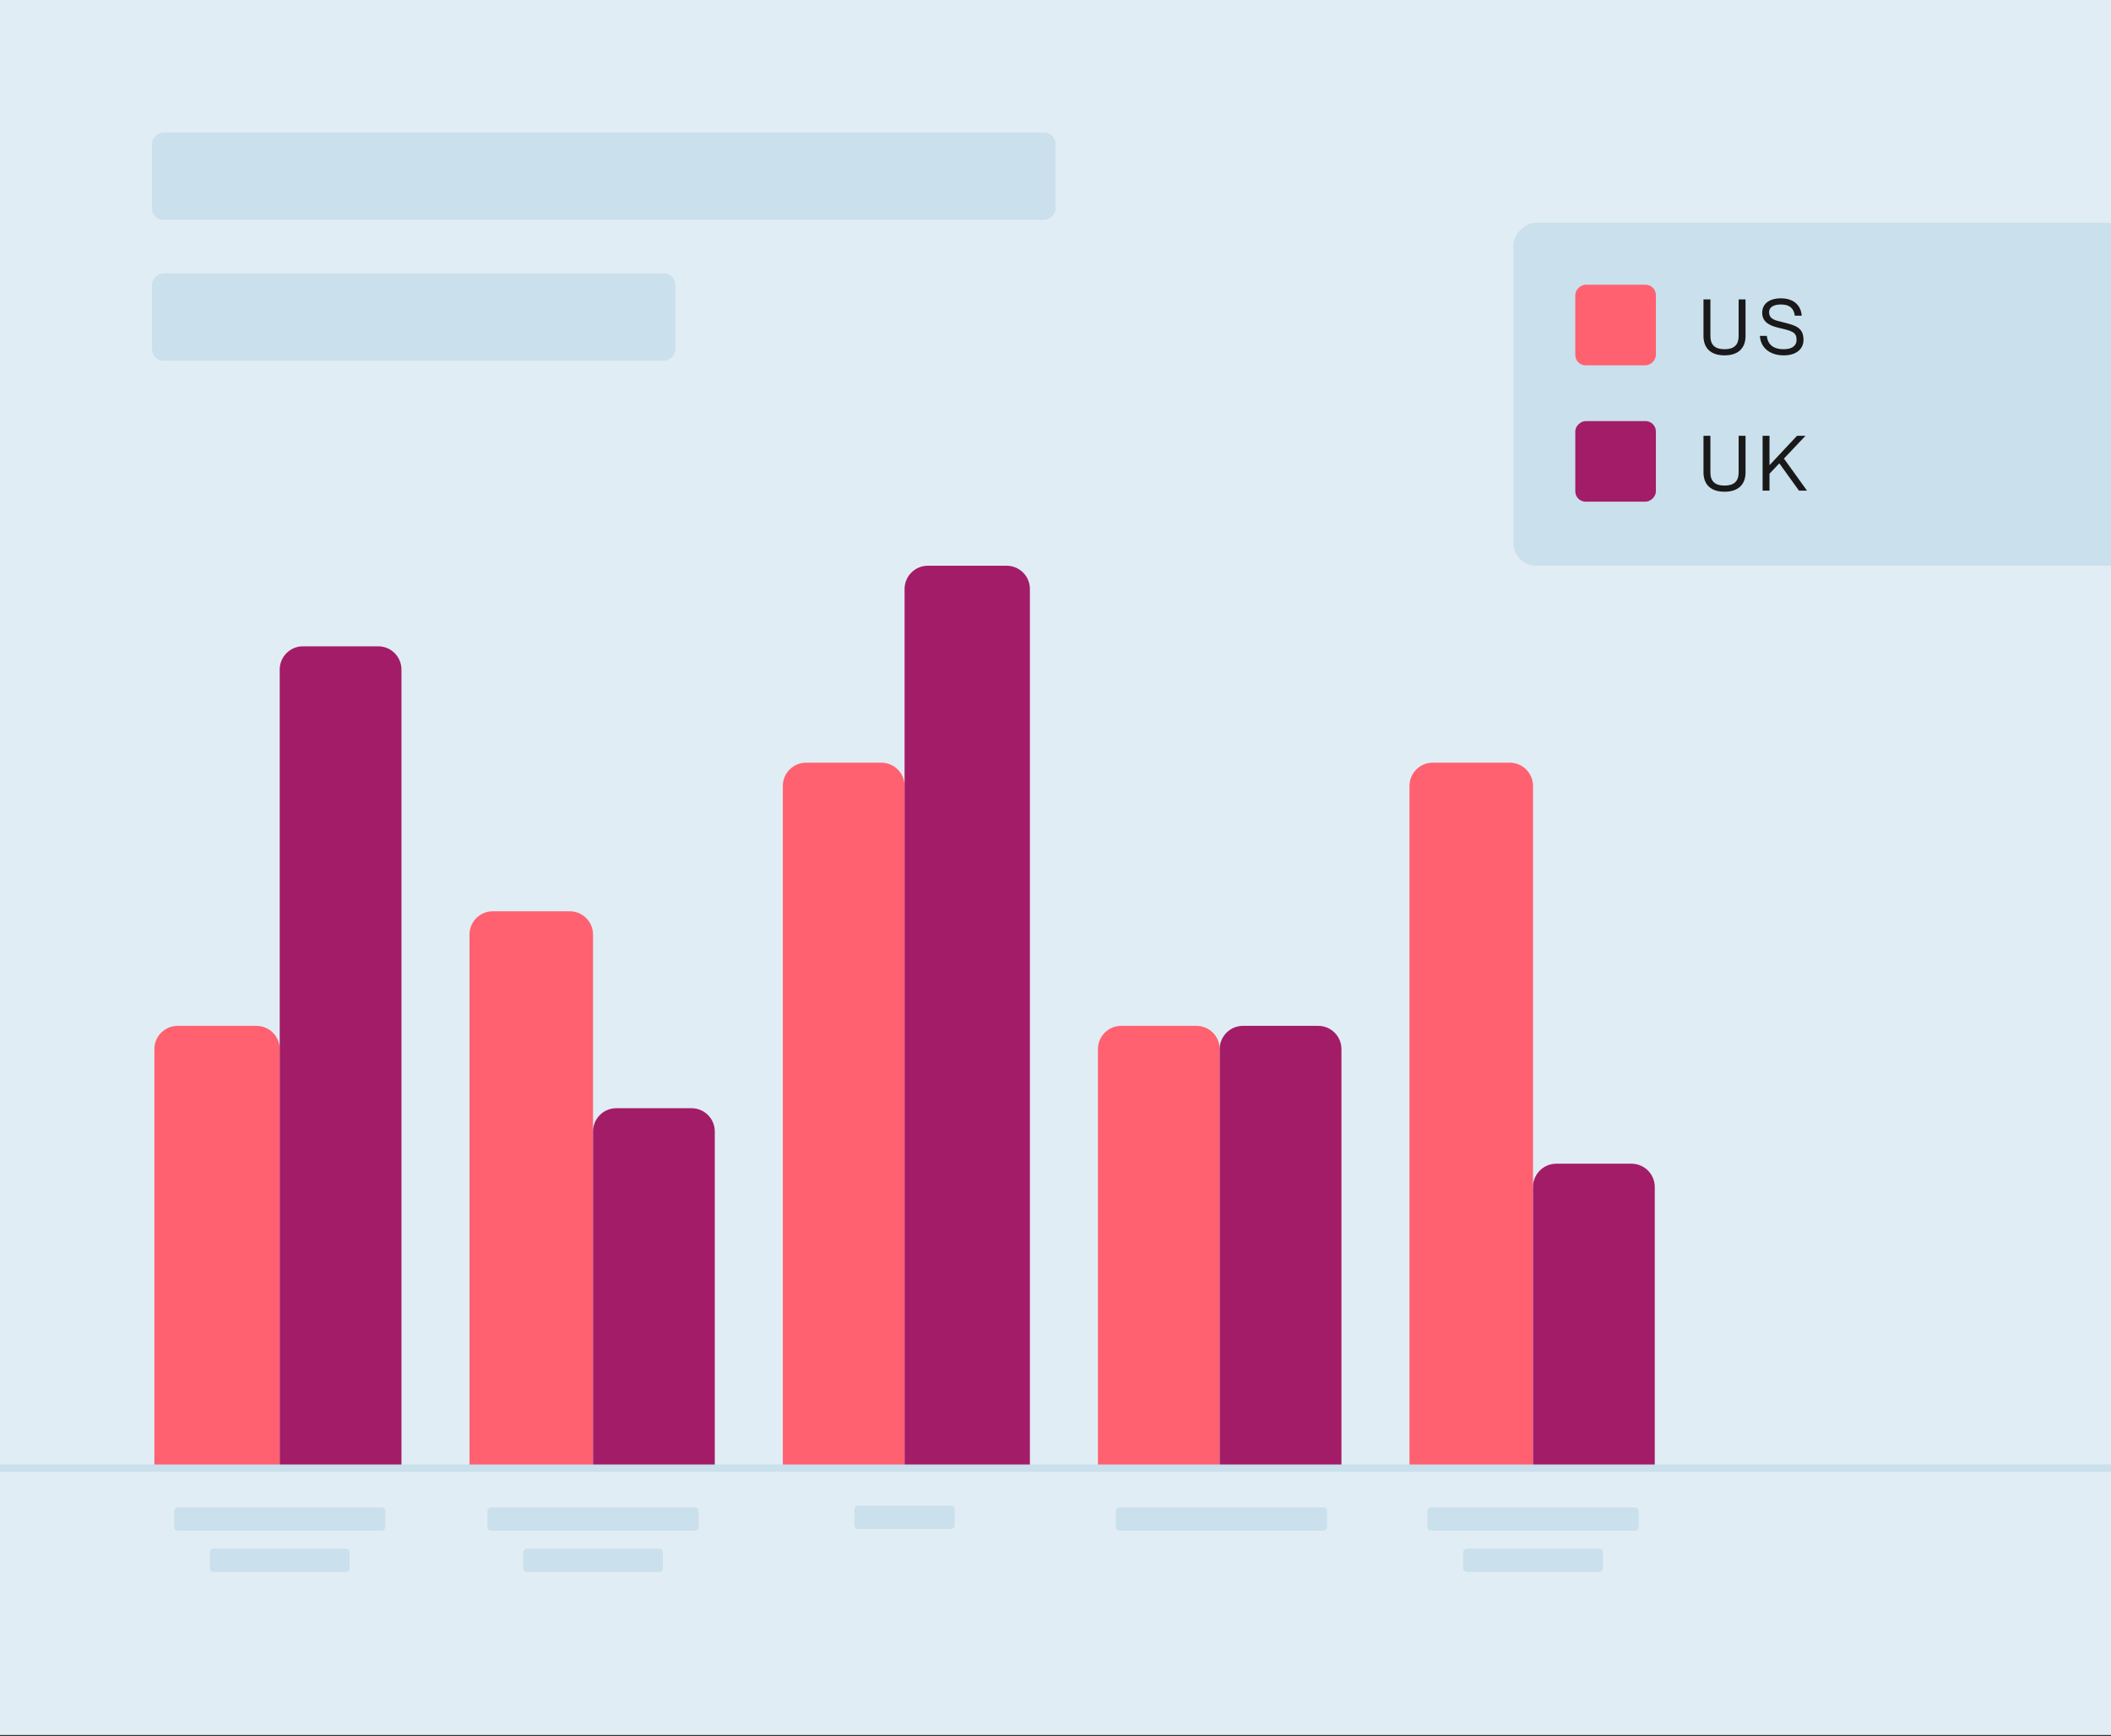
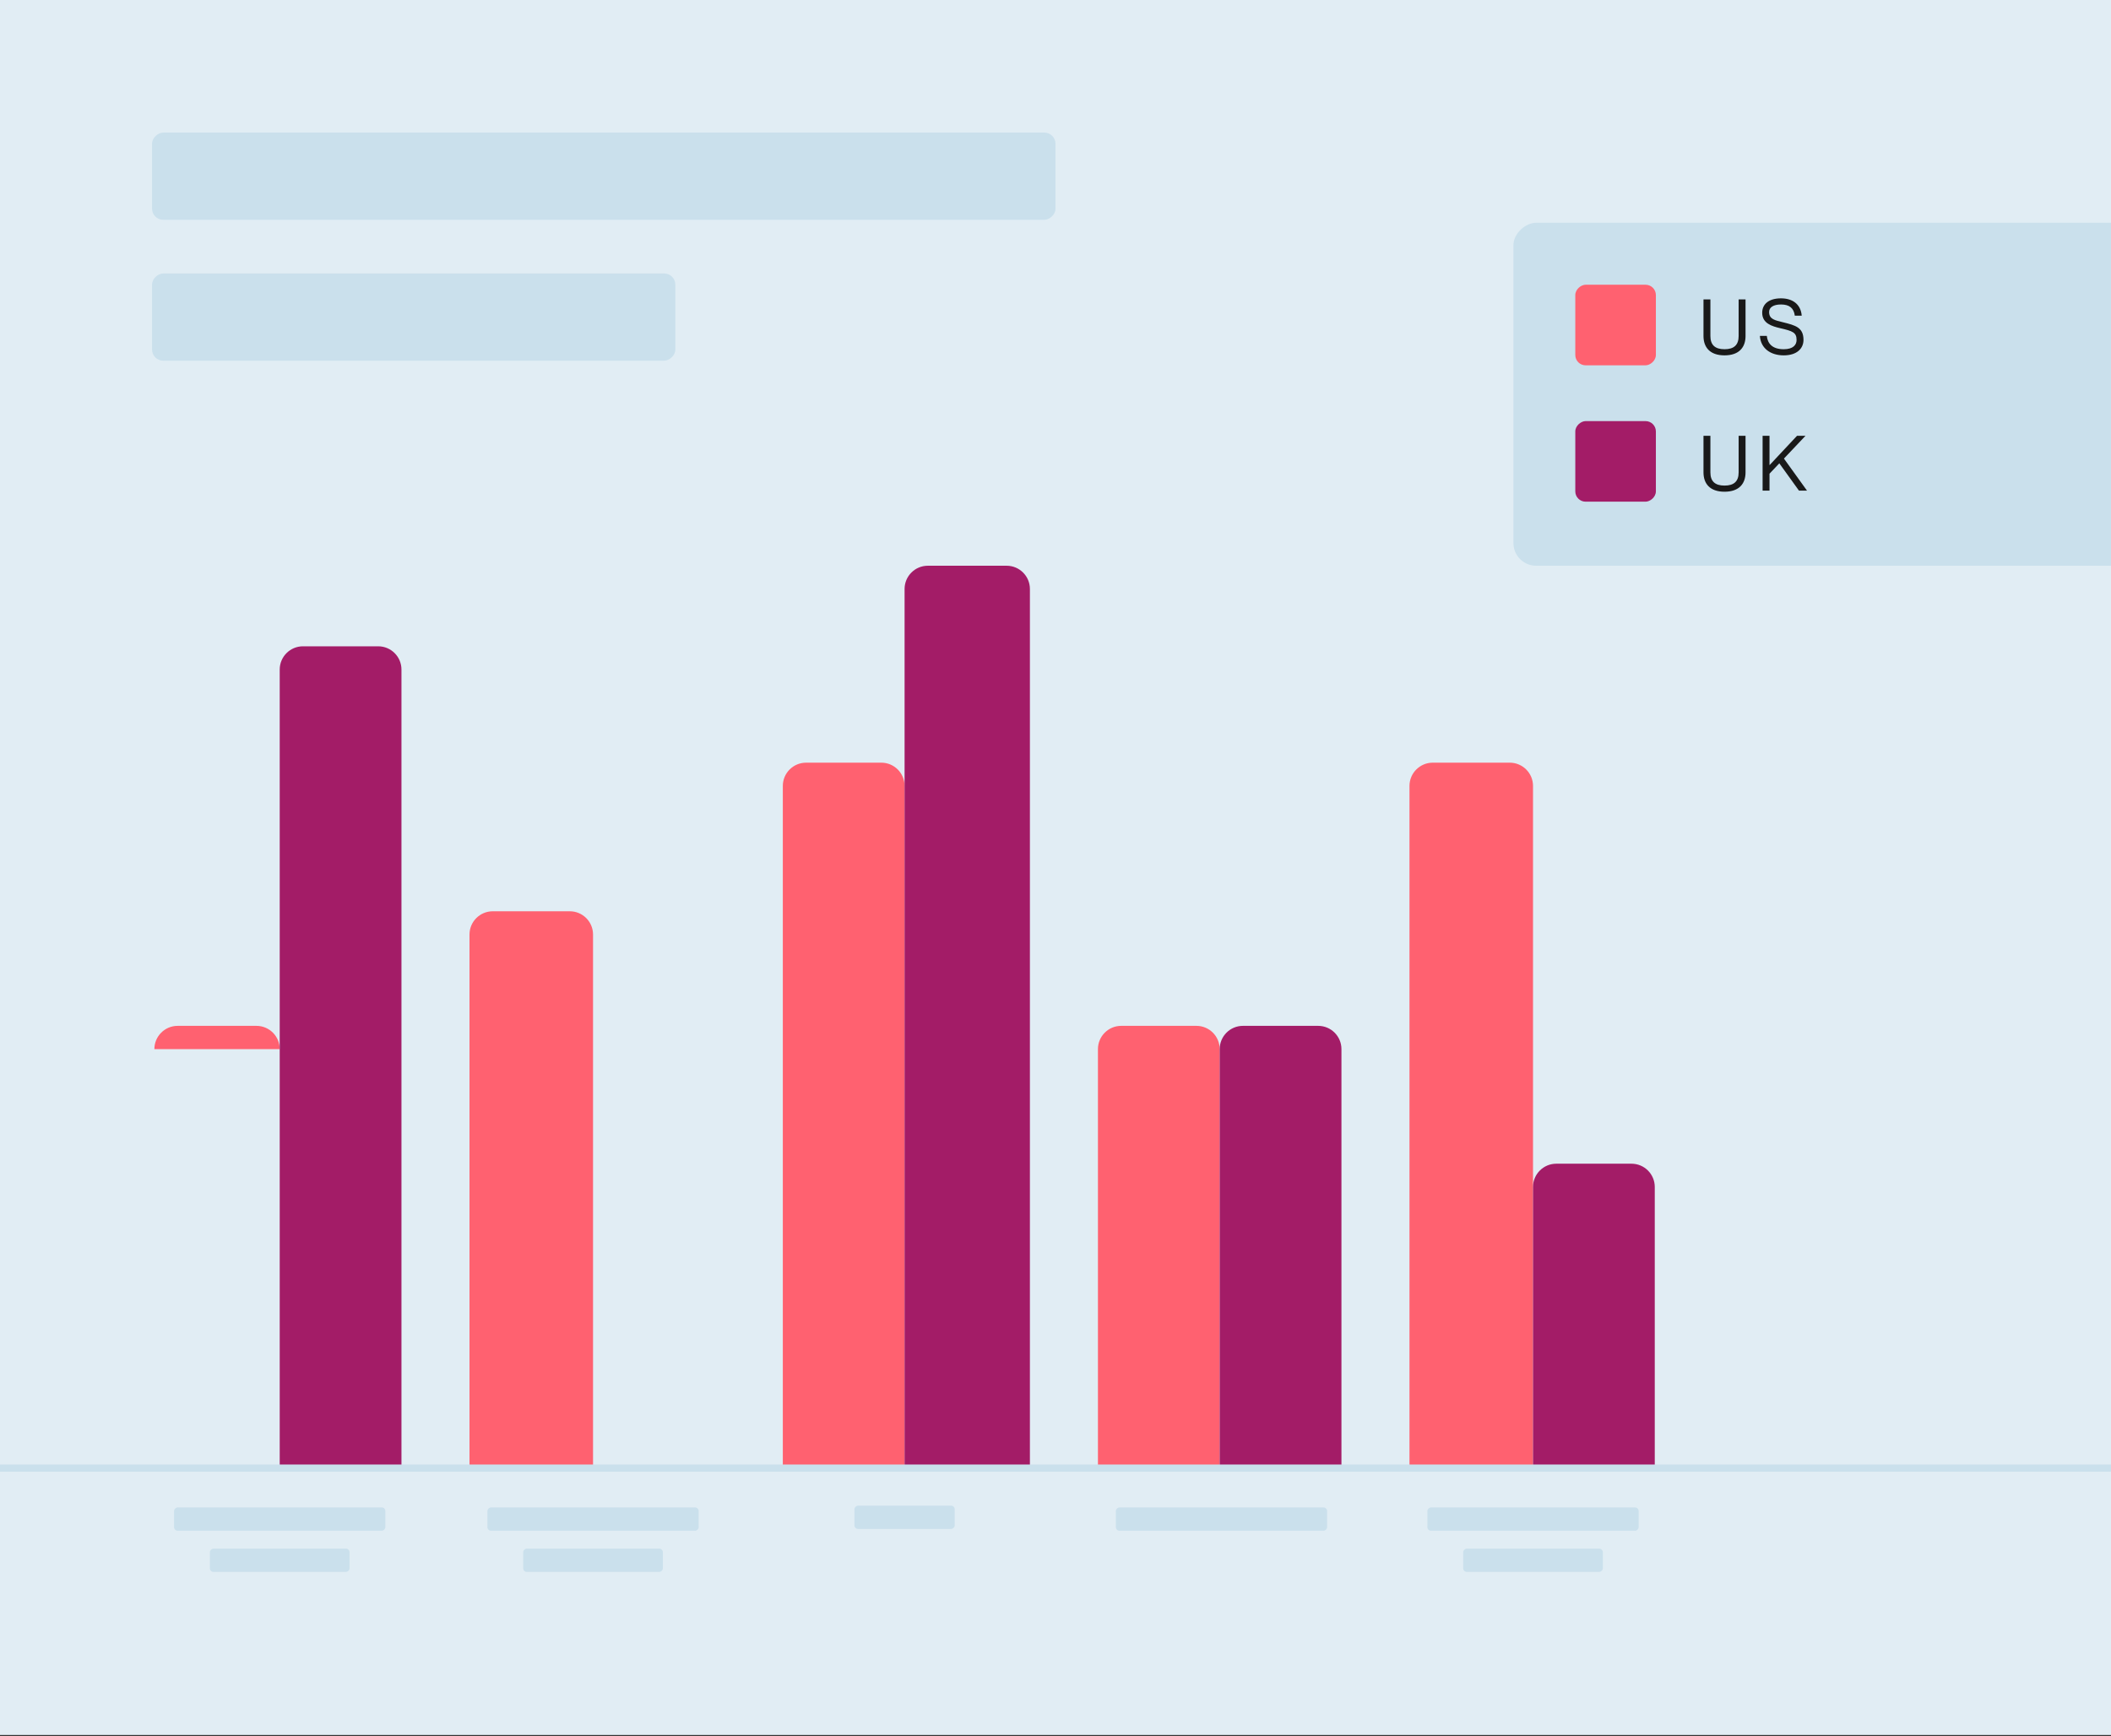
<svg xmlns="http://www.w3.org/2000/svg" width="1194" height="982" viewBox="0 0 1194 982" fill="none">
  <rect x="0" y="0" width="1194" height="982" fill="#333333" stroke="none" />
  <g clip-path="url(#clip0_2841_1417)">
    <rect width="1194" height="981.369" fill="#E1EDF4" />
-     <path d="M87.32 593.426C87.32 586.155 93.214 580.261 100.485 580.261H145.043C152.314 580.261 158.208 586.155 158.208 593.426V831.408H87.32V593.426Z" fill="#FF6170" />
+     <path d="M87.32 593.426C87.32 586.155 93.214 580.261 100.485 580.261H145.043C152.314 580.261 158.208 586.155 158.208 593.426H87.32V593.426Z" fill="#FF6170" />
    <path d="M158.208 378.736C158.208 371.465 164.102 365.571 171.373 365.571H213.906C221.176 365.571 227.071 371.465 227.071 378.736V831.408H158.208V378.736Z" fill="#A31C67" />
    <path d="M265.553 528.614C265.553 521.343 271.447 515.449 278.718 515.449H322.263C329.534 515.449 335.428 521.343 335.428 528.614V831.408H265.553V528.614Z" fill="#FF6170" />
    <path d="M797.214 444.561C797.214 437.29 803.108 431.396 810.379 431.396H853.925C861.195 431.396 867.09 437.29 867.09 444.561V831.408H797.214V444.561Z" fill="#FF6170" />
-     <path d="M335.428 640.009C335.428 632.739 341.322 626.844 348.593 626.844H391.126C398.397 626.844 404.291 632.739 404.291 640.009V831.408H335.428V640.009Z" fill="#A31C67" />
    <path d="M867.09 671.403C867.09 664.132 872.984 658.238 880.255 658.238H922.787C930.058 658.238 935.952 664.132 935.952 671.403V831.408H867.09V671.403Z" fill="#A31C67" />
    <path d="M442.773 444.561C442.773 437.29 448.667 431.396 455.938 431.396H498.471C505.742 431.396 511.636 437.29 511.636 444.561V831.408H442.773V444.561Z" fill="#FF6170" />
    <path d="M621.006 593.426C621.006 586.155 626.9 580.261 634.171 580.261H676.704C683.975 580.261 689.869 586.155 689.869 593.426V831.408H621.006V593.426Z" fill="#FF6170" />
    <path d="M689.869 593.426C689.869 586.155 695.763 580.261 703.034 580.261H745.567C752.838 580.261 758.732 586.155 758.732 593.426V831.408H689.869V593.426Z" fill="#A31C67" />
    <path d="M511.636 333.165C511.636 325.894 517.53 320 524.801 320H569.359C576.63 320 582.524 325.894 582.524 333.165V831.408H511.636V333.165Z" fill="#A31C67" />
    <rect x="631.133" y="865.839" width="13.165" height="119.497" rx="2.025" transform="rotate(-90 631.133 865.839)" fill="#CAE0EC" />
    <rect x="86" y="124.329" width="49.329" height="511" rx="6.324" transform="rotate(-90 86 124.329)" fill="#CAE0EC" />
    <rect x="856" y="320" width="194" height="387" rx="12.855" transform="rotate(-90 856 320)" fill="#CAE0EC" />
    <rect x="86" y="204.015" width="49.329" height="295.975" rx="6.324" transform="rotate(-90 86 204.015)" fill="#CAE0EC" />
    <rect x="98.459" y="865.839" width="13.165" height="119.497" rx="2.025" transform="rotate(-90 98.459 865.839)" fill="#CAE0EC" />
    <rect x="275.68" y="865.839" width="13.165" height="119.497" rx="2.025" transform="rotate(-90 275.68 865.839)" fill="#CAE0EC" />
    <rect x="807.341" y="865.839" width="13.165" height="119.497" rx="2.025" transform="rotate(-90 807.341 865.839)" fill="#CAE0EC" />
    <rect x="118.713" y="889.131" width="13.165" height="78.99" rx="2.025" transform="rotate(-90 118.713 889.131)" fill="#CAE0EC" />
    <rect x="295.933" y="889.131" width="13.165" height="78.99" rx="2.025" transform="rotate(-90 295.933 889.131)" fill="#CAE0EC" />
    <rect x="827.595" y="889.131" width="13.165" height="78.99" rx="2.025" transform="rotate(-90 827.595 889.131)" fill="#CAE0EC" />
    <rect x="483.281" y="864.826" width="13.165" height="56.711" rx="2.025" transform="rotate(-90 483.281 864.826)" fill="#CAE0EC" />
    <line x1="-15.975" y1="830.395" x2="1256.97" y2="830.395" stroke="#CAE0EC" stroke-width="4.051" stroke-linecap="round" />
    <rect x="891" y="206.639" width="45.578" height="45.578" rx="5.843" transform="rotate(-90 891 206.639)" fill="#FF6170" />
    <rect x="891" y="283.771" width="45.578" height="45.578" rx="5.843" transform="rotate(-90 891 283.771)" fill="#A31C67" />
    <path d="M987.295 169.361V190.066C987.295 196.404 983.693 201.005 975.402 201.005C967.111 201.005 963.508 196.404 963.508 190.066V169.361H967.415V190.066C967.415 195.102 970.019 197.533 975.402 197.533C980.784 197.533 983.389 195.102 983.389 190.066V169.361H987.295ZM1008.52 182.296C1015.51 184.033 1020.07 185.205 1020.07 192.28C1020.07 196.795 1016.72 201.005 1008.87 201.005C1001.53 201.005 995.845 197.098 995.411 189.98H999.318C999.752 194.234 1002.36 197.533 1008.87 197.533C1014.25 197.533 1016.16 195.058 1016.16 192.28C1016.16 188.026 1013.86 187.245 1006.91 185.639C1002.27 184.554 996.714 182.947 996.714 176.914C996.714 172.009 1000.49 168.753 1007.35 168.753C1013.95 168.753 1018.55 172.139 1019.07 178.563H1015.16C1014.6 174.396 1012.25 172.226 1007.35 172.226C1002.96 172.226 1000.62 173.919 1000.62 176.48C1000.62 180.603 1003.96 181.168 1008.52 182.296Z" fill="#191919" />
    <path d="M987.295 246.493V267.199C987.295 273.537 983.693 278.138 975.402 278.138C967.111 278.138 963.508 273.537 963.508 267.199V246.493H967.415V267.199C967.415 272.234 970.019 274.665 975.402 274.665C980.784 274.665 983.389 272.234 983.389 267.199V246.493H987.295ZM996.941 277.53V246.493H1000.85V263.119L1016.43 246.493H1021.21L1009.01 259.386L1022.07 277.53H1017.52L1006.4 262.077L1000.85 267.937V277.53H996.941Z" fill="#191919" />
  </g>
  <defs>
    <clipPath id="clip0_2841_1417">
      <rect width="1194" height="981.369" fill="white" />
    </clipPath>
  </defs>
</svg>